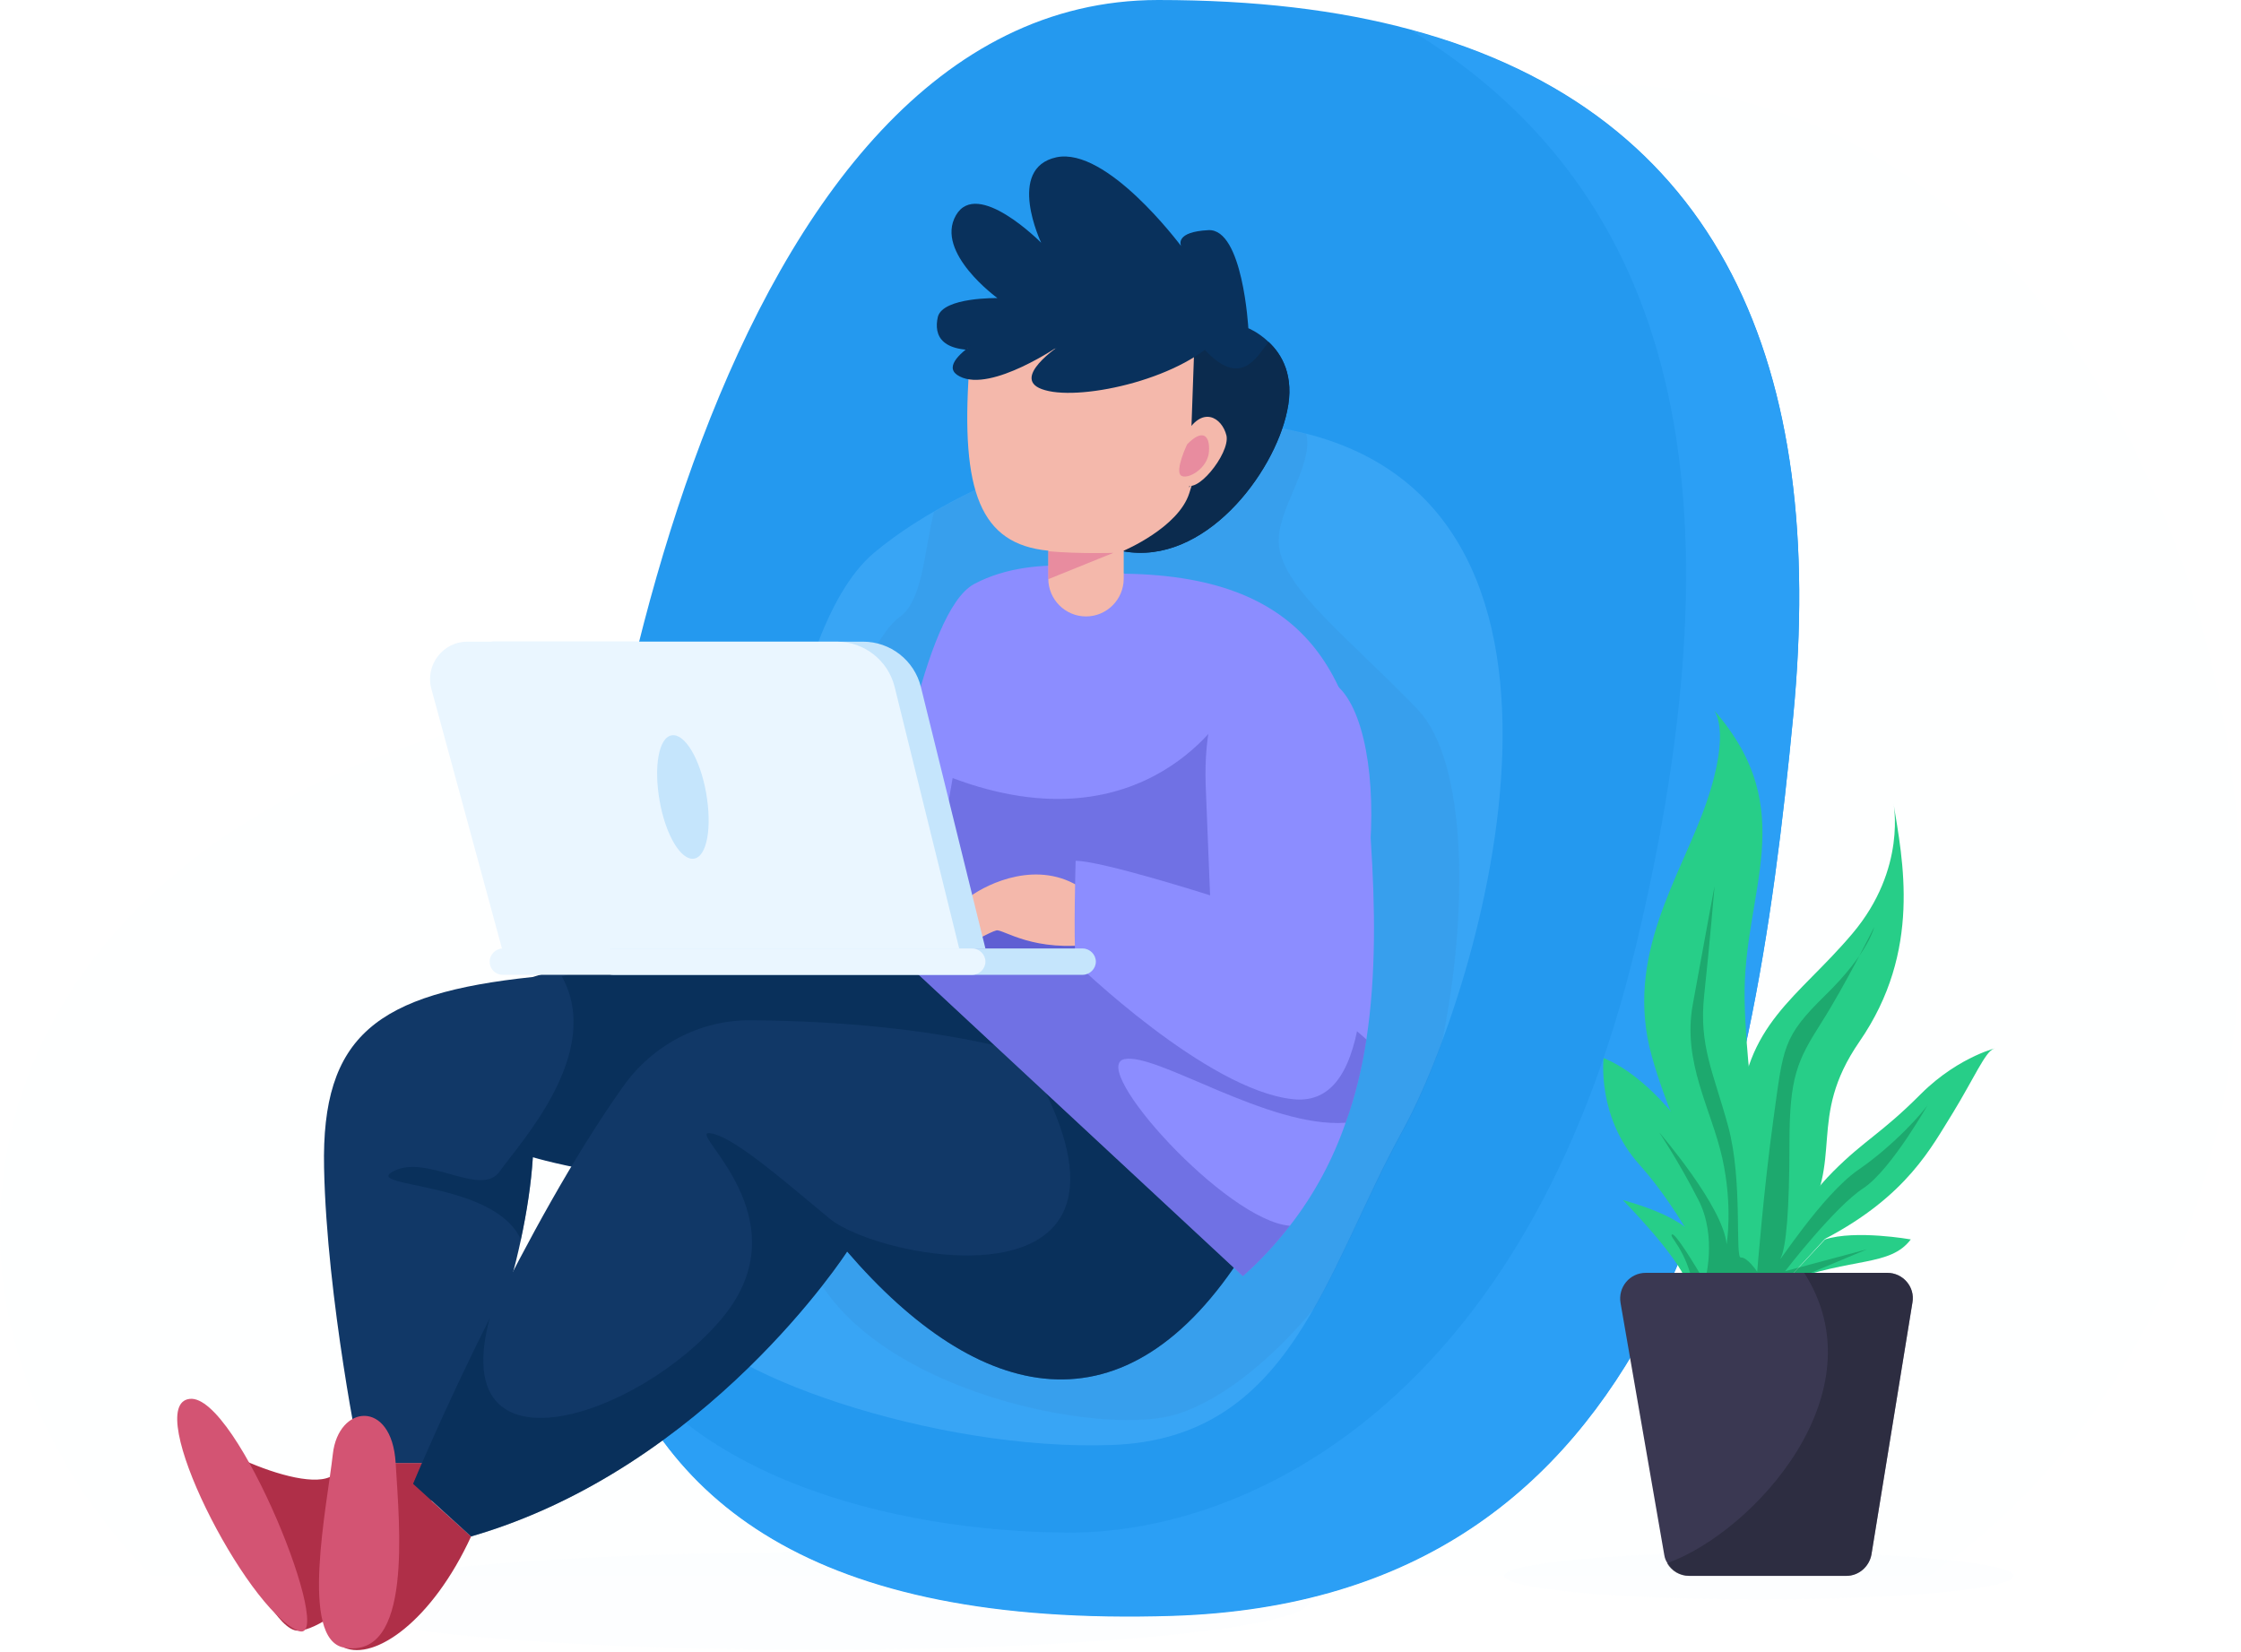
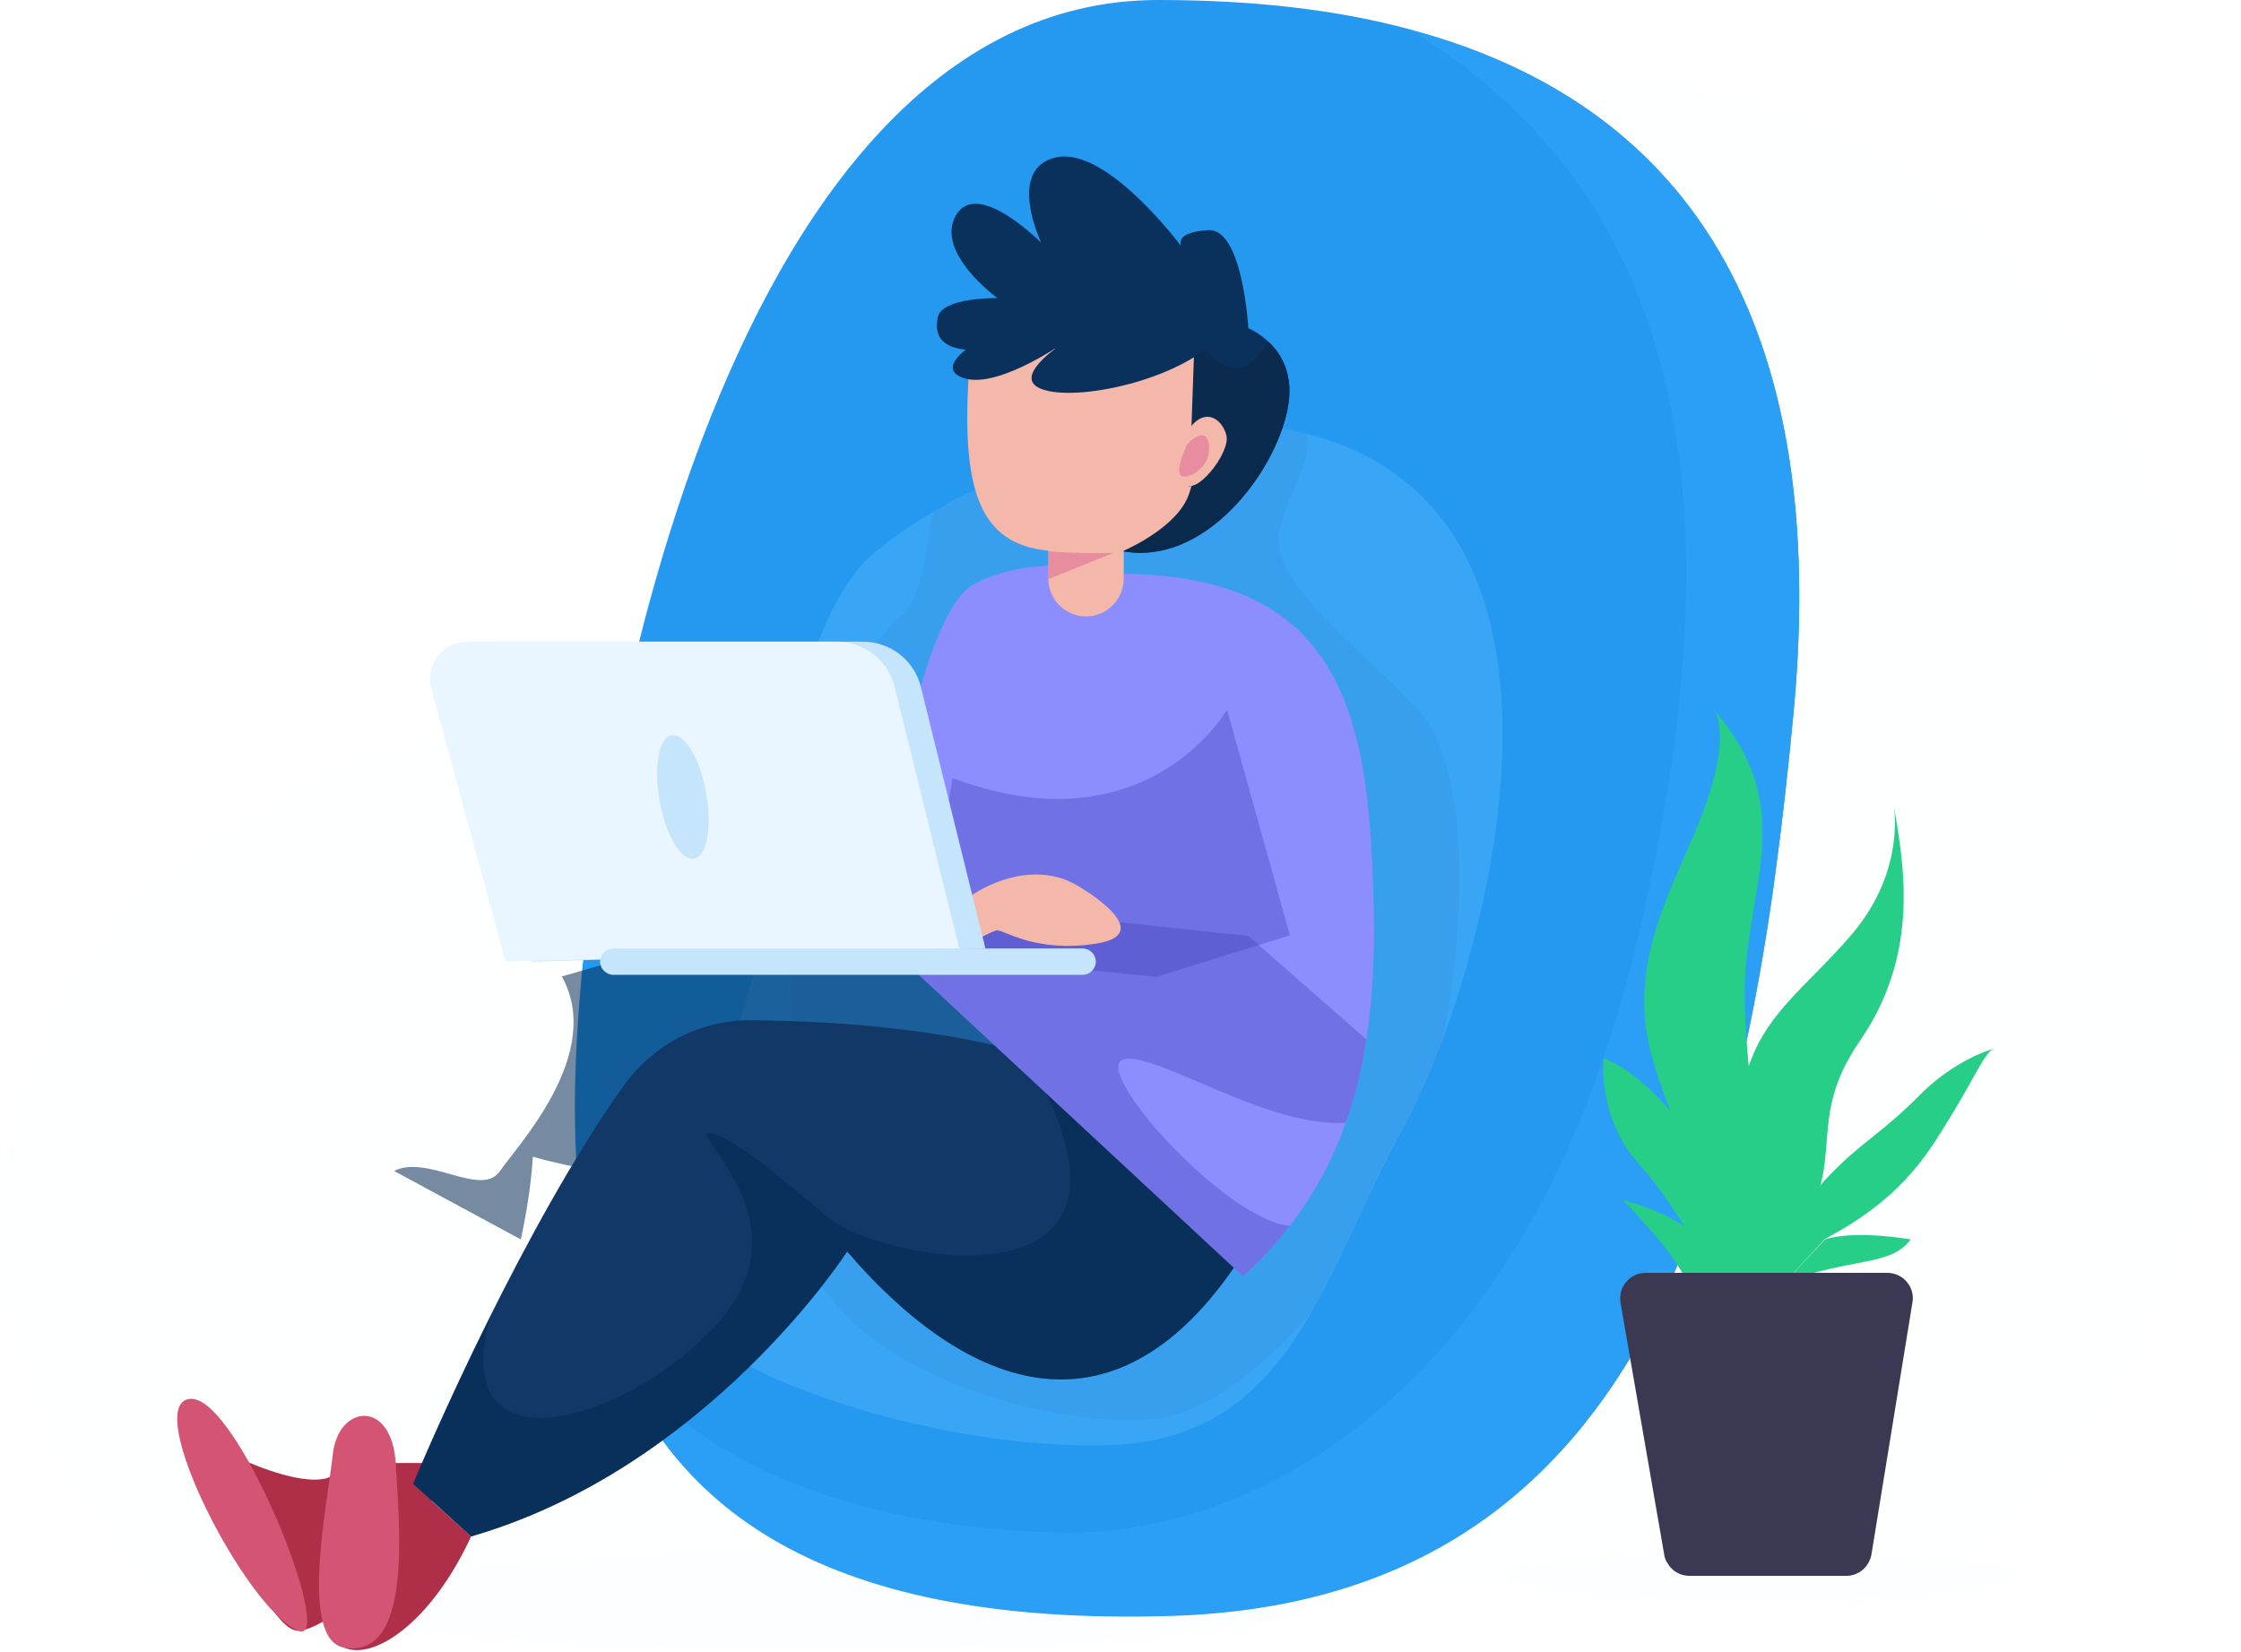
<svg xmlns="http://www.w3.org/2000/svg" width="194" height="143" viewBox="0 0 194 143" fill="none">
  <path d="M13.101 136.426C-12.071 110.621 -1.188 70.537 47.643 61.382C96.474 52.227 106.979 -2.514 151.362 8.918C195.745 20.35 212.59 104.454 167.024 136.426H13.101Z" fill="rgba(242, 249, 254, .04)" />
  <path d="M130.212 136.426C130.212 137.565 140.101 138.466 152.261 138.466C164.422 138.466 174.311 137.565 174.311 136.426C174.311 135.288 164.422 134.387 152.261 134.387C140.101 134.387 130.212 135.335 130.212 136.426Z" fill="rgba(242, 249, 254, .15)" />
  <path d="M70.497 142.83C46.821 142.83 27.628 140.94 27.628 138.609C27.628 136.277 46.821 134.387 70.497 134.387C94.173 134.387 113.366 136.277 113.366 138.609C113.366 140.94 94.173 142.83 70.497 142.83Z" fill="rgba(242, 249, 254, .15)" />
  <path d="M49.772 95.156C49.725 101.797 50.34 108.154 52.091 113.846C56.917 129.832 70.26 140.837 101.537 139.841C143.98 138.465 151.693 98.904 155.242 61.904C158.128 31.877 149.138 9.819 122.12 2.562C115.827 0.854 108.587 0 100.259 0C62.075 0 49.914 69.873 49.772 95.156Z" fill="#2499EF" />
  <path d="M52.091 113.894C56.917 129.88 70.261 140.885 101.537 139.889C143.981 138.513 151.693 98.952 155.242 61.952C158.129 31.925 149.138 9.867 122.12 2.609C145.306 16.793 151.078 42.598 141.615 81.922C132.152 121.199 108.209 132.631 92.736 132.679C77.216 132.679 57.769 127.603 52.091 113.894Z" fill="#2b9ff5" />
  <path d="M111.001 37.095C141.284 42.503 128.082 85.859 121.363 97.956C114.691 110.099 111.805 124.472 96.38 125.089C80.907 125.705 61.176 118.685 59.236 113.609C57.343 108.486 66.049 81.875 66.049 81.875C66.049 81.875 67.28 54.931 75.655 47.863C84.077 40.795 100.969 35.293 111.001 37.095Z" fill="#38a5f5" />
  <path opacity="0.05" d="M70.497 110.193C76.034 120.534 94.866 124.187 101.348 122.574C105.133 121.625 109.723 118.163 113.84 113.182C116.49 108.486 118.619 103.078 121.411 98.002C122.452 96.105 123.682 93.448 124.817 90.27C127.136 79.123 127.041 65.936 122.735 61.429C116.868 55.31 111.143 51.041 110.717 47.246C110.386 44.258 113.745 40.368 113.083 37.569C112.42 37.379 111.758 37.237 111.048 37.142C102.768 35.672 89.85 39.087 80.86 44.305C80.008 47.578 79.913 51.989 77.879 53.413C74.756 55.595 69.93 69.304 68.699 75.707C67.422 82.111 70.497 110.193 70.497 110.193Z" fill="#283252" />
  <path d="M154.532 110.999C160.399 108.817 163.617 109.671 165.415 107.299C165.415 107.299 160.636 106.446 157.986 107.299L154.532 110.999Z" fill="#27CE88" />
  <path d="M157.986 107.252C165.131 103.505 167.213 99.283 169.058 96.342C170.856 93.401 171.897 90.981 172.607 90.792C173.317 90.602 169.673 91.314 166.266 94.729C162.86 98.144 161.44 98.666 158.696 101.417C155.999 104.121 153.538 108.153 153.254 111H154.532L157.986 107.252Z" fill="#27CE88" />
  <path d="M155.951 106.258C159.784 100.328 156.329 96.913 160.967 90.177C166.408 82.302 164.705 74.428 163.9 69.447C163.9 69.447 165.13 75.187 160.351 80.832C155.62 86.429 150.983 88.611 150.557 96.96C150.131 105.309 151.787 110.954 151.787 110.954H154.484L155.951 106.258Z" fill="#27CE88" />
  <path d="M152.45 111C153.727 105.45 151.22 95.963 151.03 86.571C150.841 77.178 156.046 70.205 148.333 61.43C148.333 61.43 149.942 63.042 147.718 69.494C145.494 75.945 140.573 82.728 142.986 91.409C145.4 100.09 150.605 107.205 150.557 111H152.45Z" fill="#27CE88" />
  <path d="M150.557 111.001C151.362 104.312 144.595 93.924 138.822 91.6C138.822 91.6 138.207 96.723 141.945 100.85C145.683 105.024 148.428 110.953 148.428 110.953H150.557V111.001Z" fill="#27CE88" />
  <path d="M148.475 111C148.239 106.589 144.406 105.023 140.479 103.885C140.479 103.885 145.21 108.676 146.015 111H148.475Z" fill="#27CE88" />
-   <path opacity="0.36" d="M146.63 111.474C145.967 108.106 144.453 107.062 144.737 106.872C145.021 106.683 146.724 109.529 147.576 110.952C147.576 110.952 148.712 107.11 147.008 103.836C145.305 100.516 143.649 98.049 143.649 98.049C143.649 98.049 149.185 104.453 149.469 107.726C149.469 107.726 150.037 104.453 149.09 100.231C148.144 96.01 145.636 91.978 146.535 86.997C147.434 82.016 148.428 76.703 148.428 76.703C148.428 76.703 148.002 81.779 147.529 86.143C147.056 90.554 148.333 92.831 149.611 97.528C150.888 102.224 150.179 108.912 150.699 108.865C151.267 108.817 152.119 110.098 152.119 110.098C152.119 110.098 152.686 102.888 153.538 96.769C154.39 90.649 154.295 89.795 158.033 86.143C161.771 82.49 162.244 80.261 162.244 80.261C162.244 80.261 159.737 85.289 157.655 88.562C155.573 91.835 154.91 93.258 154.91 98.998C154.91 104.738 154.626 107.963 154.153 108.912C153.68 109.813 157.702 103.457 160.872 101.275C164.043 99.093 166.598 96.152 166.882 95.63C167.165 95.156 163.806 101.18 161.345 102.84C158.838 104.453 154.532 110.051 154.532 110.051L161.629 108.153L153.585 111.521H146.63V111.474Z" fill="#0D6942" />
  <path d="M140.289 112.802L144.075 134.623C144.122 134.907 144.217 135.145 144.359 135.334C144.737 135.998 145.447 136.425 146.251 136.425H159.831C160.92 136.425 161.819 135.619 162.008 134.575L165.557 112.755C165.793 111.427 164.752 110.193 163.38 110.193H142.466C141.094 110.193 140.053 111.427 140.289 112.802Z" fill="#3A3852" />
-   <path opacity="0.54" d="M144.311 135.334C144.69 135.998 145.4 136.425 146.204 136.425H159.831C160.92 136.425 161.819 135.619 162.008 134.575L165.557 112.755C165.793 111.427 164.752 110.193 163.38 110.193H156.188C162.86 120.582 151.74 132.678 144.311 135.334Z" fill="#232433" />
  <path d="M29.378 126.655C29.142 130.545 17.88 125.564 16.413 123.43C16.413 123.43 22.565 141.171 25.782 141.171C29 141.171 37.753 131.921 37.753 131.921L36.712 126.655H29.378Z" fill="#AF2F48" />
  <path d="M25.783 141.17C29.284 142.688 20.53 120.583 16.414 121.105C12.25 121.579 21.24 139.225 25.783 141.17Z" fill="#D35473" />
-   <path d="M28.054 101.087C28.29 112.519 31.224 126.655 31.224 126.655H38.511C38.511 126.655 43.006 117.026 45.088 107.349C45.608 104.93 45.987 102.463 46.129 100.186C46.129 100.186 57.438 103.601 68.321 101.562C72.863 100.708 78.021 99.285 82.468 97.862C88.714 95.917 93.635 94.019 93.635 94.019L93.257 93.545L85.308 83.441L63.873 80.215L61.365 79.836L46.129 84.579C32.596 86.003 27.817 89.655 28.054 101.087Z" fill="#113867" />
-   <path opacity="0.54" d="M45.088 107.301C45.608 104.882 45.987 102.415 46.129 100.138C46.129 100.138 57.438 103.553 68.32 101.514C72.863 100.66 78.02 99.237 82.468 97.814L93.257 93.497L94.203 93.118L96.001 85.623L72.958 77.559L63.873 80.168L48.637 84.532C52.327 91.173 44.898 99.047 43.29 101.371C41.681 103.743 37.044 99.901 34.11 101.371C31.129 102.842 42.769 102.178 45.088 107.301Z" fill="#022A53" />
+   <path opacity="0.54" d="M45.088 107.301C45.608 104.882 45.987 102.415 46.129 100.138C46.129 100.138 57.438 103.553 68.32 101.514C72.863 100.66 78.02 99.237 82.468 97.814L93.257 93.497L94.203 93.118L96.001 85.623L72.958 77.559L63.873 80.168L48.637 84.532C52.327 91.173 44.898 99.047 43.29 101.371C41.681 103.743 37.044 99.901 34.11 101.371Z" fill="#022A53" />
  <path d="M40.782 133.011C37.422 140.316 32.454 143.779 29.804 142.64L30.94 130.544L35.719 128.457L40.782 133.011Z" fill="#AF2F48" />
  <path d="M29.804 142.64C35.719 143.637 34.583 132.204 34.252 126.654C33.921 121.104 29.284 121.579 28.811 125.896C28.337 130.212 25.877 141.976 29.804 142.64Z" fill="#D35473" />
  <path d="M35.767 128.458L40.782 133.012C61.27 127.082 73.336 108.345 73.336 108.345C84.74 121.579 97.468 124.568 107.736 108.345C107.736 108.345 107.073 101.135 98.793 95.585C97.184 94.494 95.291 93.497 93.02 92.596C84.125 89.086 72.295 88.374 65.008 88.327C60.608 88.279 56.492 90.462 53.936 94.067C49.63 100.138 45.561 107.681 42.344 114.132C38.369 122.149 35.767 128.458 35.767 128.458Z" fill="#113867" />
  <path opacity="0.54" d="M35.767 128.457L40.782 133.01C61.27 127.081 73.336 108.344 73.336 108.344C84.74 121.578 97.468 124.567 107.736 108.344C107.736 108.344 107.073 101.134 98.793 95.584L90.228 93.971C100.26 113.704 76.175 109.103 71.822 105.498C67.469 101.892 63.352 98.287 61.412 98.098C59.472 97.908 69.693 105.498 62.501 114.131C55.261 122.764 38.606 128.172 42.391 114.131C38.369 122.148 35.767 128.457 35.767 128.457Z" fill="#022A53" />
  <path d="M85.733 30.218H86.017C86.017 30.218 89.045 41.887 94.25 46.203C95.197 46.962 96.19 47.532 97.231 47.721C104.234 49.002 110.291 41.033 111.426 35.578C112.089 32.542 110.953 30.644 109.818 29.601C108.919 28.747 108.067 28.415 108.067 28.415C108.067 28.415 107.594 19.782 104.613 19.924C101.726 20.066 102.2 21.205 102.247 21.299C102.058 21.062 95.812 12.714 91.459 13.615C87.058 14.564 90.134 21.015 90.134 21.015C90.134 21.015 84.598 15.418 82.752 18.643C80.907 21.869 86.348 25.806 86.348 25.806C86.348 25.806 81.664 25.711 81.191 27.419C80.812 29.079 81.475 30.692 85.733 30.218Z" fill="#09315C" />
  <path d="M94.25 46.204C95.197 46.963 96.19 47.532 97.231 47.722C104.234 49.003 110.291 41.034 111.426 35.578C112.089 32.543 110.953 30.645 109.818 29.602C108.777 30.93 107.404 33.681 104.234 30.218H102.767L94.25 46.204Z" fill="#0B2B4E" />
  <path d="M75.702 80.831L107.594 110.479C109.155 109.103 110.48 107.633 111.663 106.115C113.84 103.316 115.401 100.327 116.489 97.197C117.341 94.872 117.909 92.453 118.287 89.986C119.139 84.389 119.045 78.507 118.666 72.672C117.814 59.011 113.745 49.903 97.373 49.666C97.373 49.666 89.897 47.579 84.314 50.567C79.961 52.939 77.122 70.3 76.081 77.653C75.844 79.598 75.702 80.831 75.702 80.831Z" fill="#8C8DFF" />
  <path opacity="0.36" d="M82.468 67.359C99.266 73.668 106.222 61.43 106.222 61.43L111.663 80.973L100.07 84.578L79.866 82.491L82.468 67.359Z" fill="#4142B5" />
  <path opacity="0.36" d="M75.702 80.832L107.594 110.48C109.155 109.104 110.48 107.634 111.663 106.116C106.127 105.689 94.203 92.407 97.326 91.695C100.118 91.079 109.771 97.672 116.49 97.198C117.341 94.874 117.909 92.454 118.288 89.988L108.067 81.022L76.175 77.654C75.844 79.599 75.702 80.832 75.702 80.832Z" fill="#4142B5" />
  <path d="M93.635 76.894C89.897 74.38 85.544 76.467 83.983 77.606C82.421 78.744 83.983 81.685 83.983 81.685C83.983 81.685 85.686 80.689 86.254 80.547C86.822 80.404 89.519 82.539 94.913 81.685C100.307 80.831 93.635 76.894 93.635 76.894Z" fill="#F4B8AB" />
-   <path d="M115.543 59.2C108.209 53.697 104.045 58.536 104.376 68.023C104.755 77.51 104.755 77.51 104.755 77.51C104.755 77.51 95.386 74.522 93.115 74.522C93.115 74.522 92.925 81.02 93.115 83.345C93.115 83.345 104.423 94.35 111.9 95.156C119.376 96.01 117.861 81.163 118.524 74.332C119.186 67.501 118.098 61.097 115.543 59.2Z" fill="#8C8DFF" />
  <path d="M85.307 82.113L79.724 59.486C79.156 57.162 77.074 55.549 74.708 55.549H42.722C40.64 55.549 39.078 57.541 39.599 59.581L46.034 83.251L85.307 82.113Z" fill="#C5E5FC" />
  <path d="M83.037 82.113L77.453 59.486C76.885 57.162 74.803 55.549 72.438 55.549H40.451C38.369 55.549 36.808 57.541 37.328 59.581L43.764 83.251L83.037 82.113Z" fill="#EAF6FF" />
  <path d="M53.085 84.39H93.73C94.345 84.39 94.866 83.868 94.866 83.252C94.866 82.635 94.345 82.113 93.73 82.113H53.085C52.47 82.113 51.949 82.635 51.949 83.252C51.949 83.868 52.47 84.39 53.085 84.39Z" fill="#C5E5FC" />
-   <path d="M43.526 84.39H84.171C84.787 84.39 85.307 83.868 85.307 83.252C85.307 82.635 84.787 82.113 84.171 82.113H43.526C42.911 82.113 42.391 82.635 42.391 83.252C42.391 83.868 42.864 84.39 43.526 84.39Z" fill="#EAF6FF" />
  <path d="M57.106 69.352C57.627 72.293 58.952 74.522 60.087 74.333C61.223 74.143 61.649 71.582 61.128 68.641C60.608 65.699 59.283 63.47 58.147 63.66C57.012 63.849 56.586 66.411 57.106 69.352Z" fill="#C5E5FC" />
  <path d="M83.888 32.067C83.178 42.503 84.834 47.105 90.749 47.674V50.093C90.749 51.896 92.216 53.366 94.013 53.366C95.812 53.366 97.278 51.896 97.278 50.093V47.674C97.278 47.674 102.01 45.681 102.956 42.693C103.903 39.752 102.956 42.219 102.956 42.219L103.382 30.17H83.746L83.888 32.067Z" fill="#F4B8AB" />
  <path d="M102.578 37.712C104.045 35.009 105.796 36.147 106.174 37.712C106.505 39.278 103.383 43.12 102.578 41.792C101.821 40.464 102.578 37.712 102.578 37.712Z" fill="#F4B8AB" />
  <path d="M105.843 28.842C102.673 32.732 93.73 34.724 90.465 33.776C87.2 32.874 91.837 29.839 91.837 29.839C91.837 29.839 85.828 34.013 83.084 32.59C80.339 31.214 87.768 27.799 87.768 27.799L105.843 28.842Z" fill="#09315C" />
  <path opacity="0.53" d="M90.749 47.721C93.351 47.958 96.379 47.863 96.379 47.863L90.749 50.14V47.721Z" fill="#DD6595" />
  <path opacity="0.53" d="M102.767 38.471C104.092 37.095 104.755 37.664 104.66 39.087C104.565 40.558 102.815 41.554 102.247 41.175C101.679 40.748 102.767 38.471 102.767 38.471Z" fill="#DD6595" />
</svg>